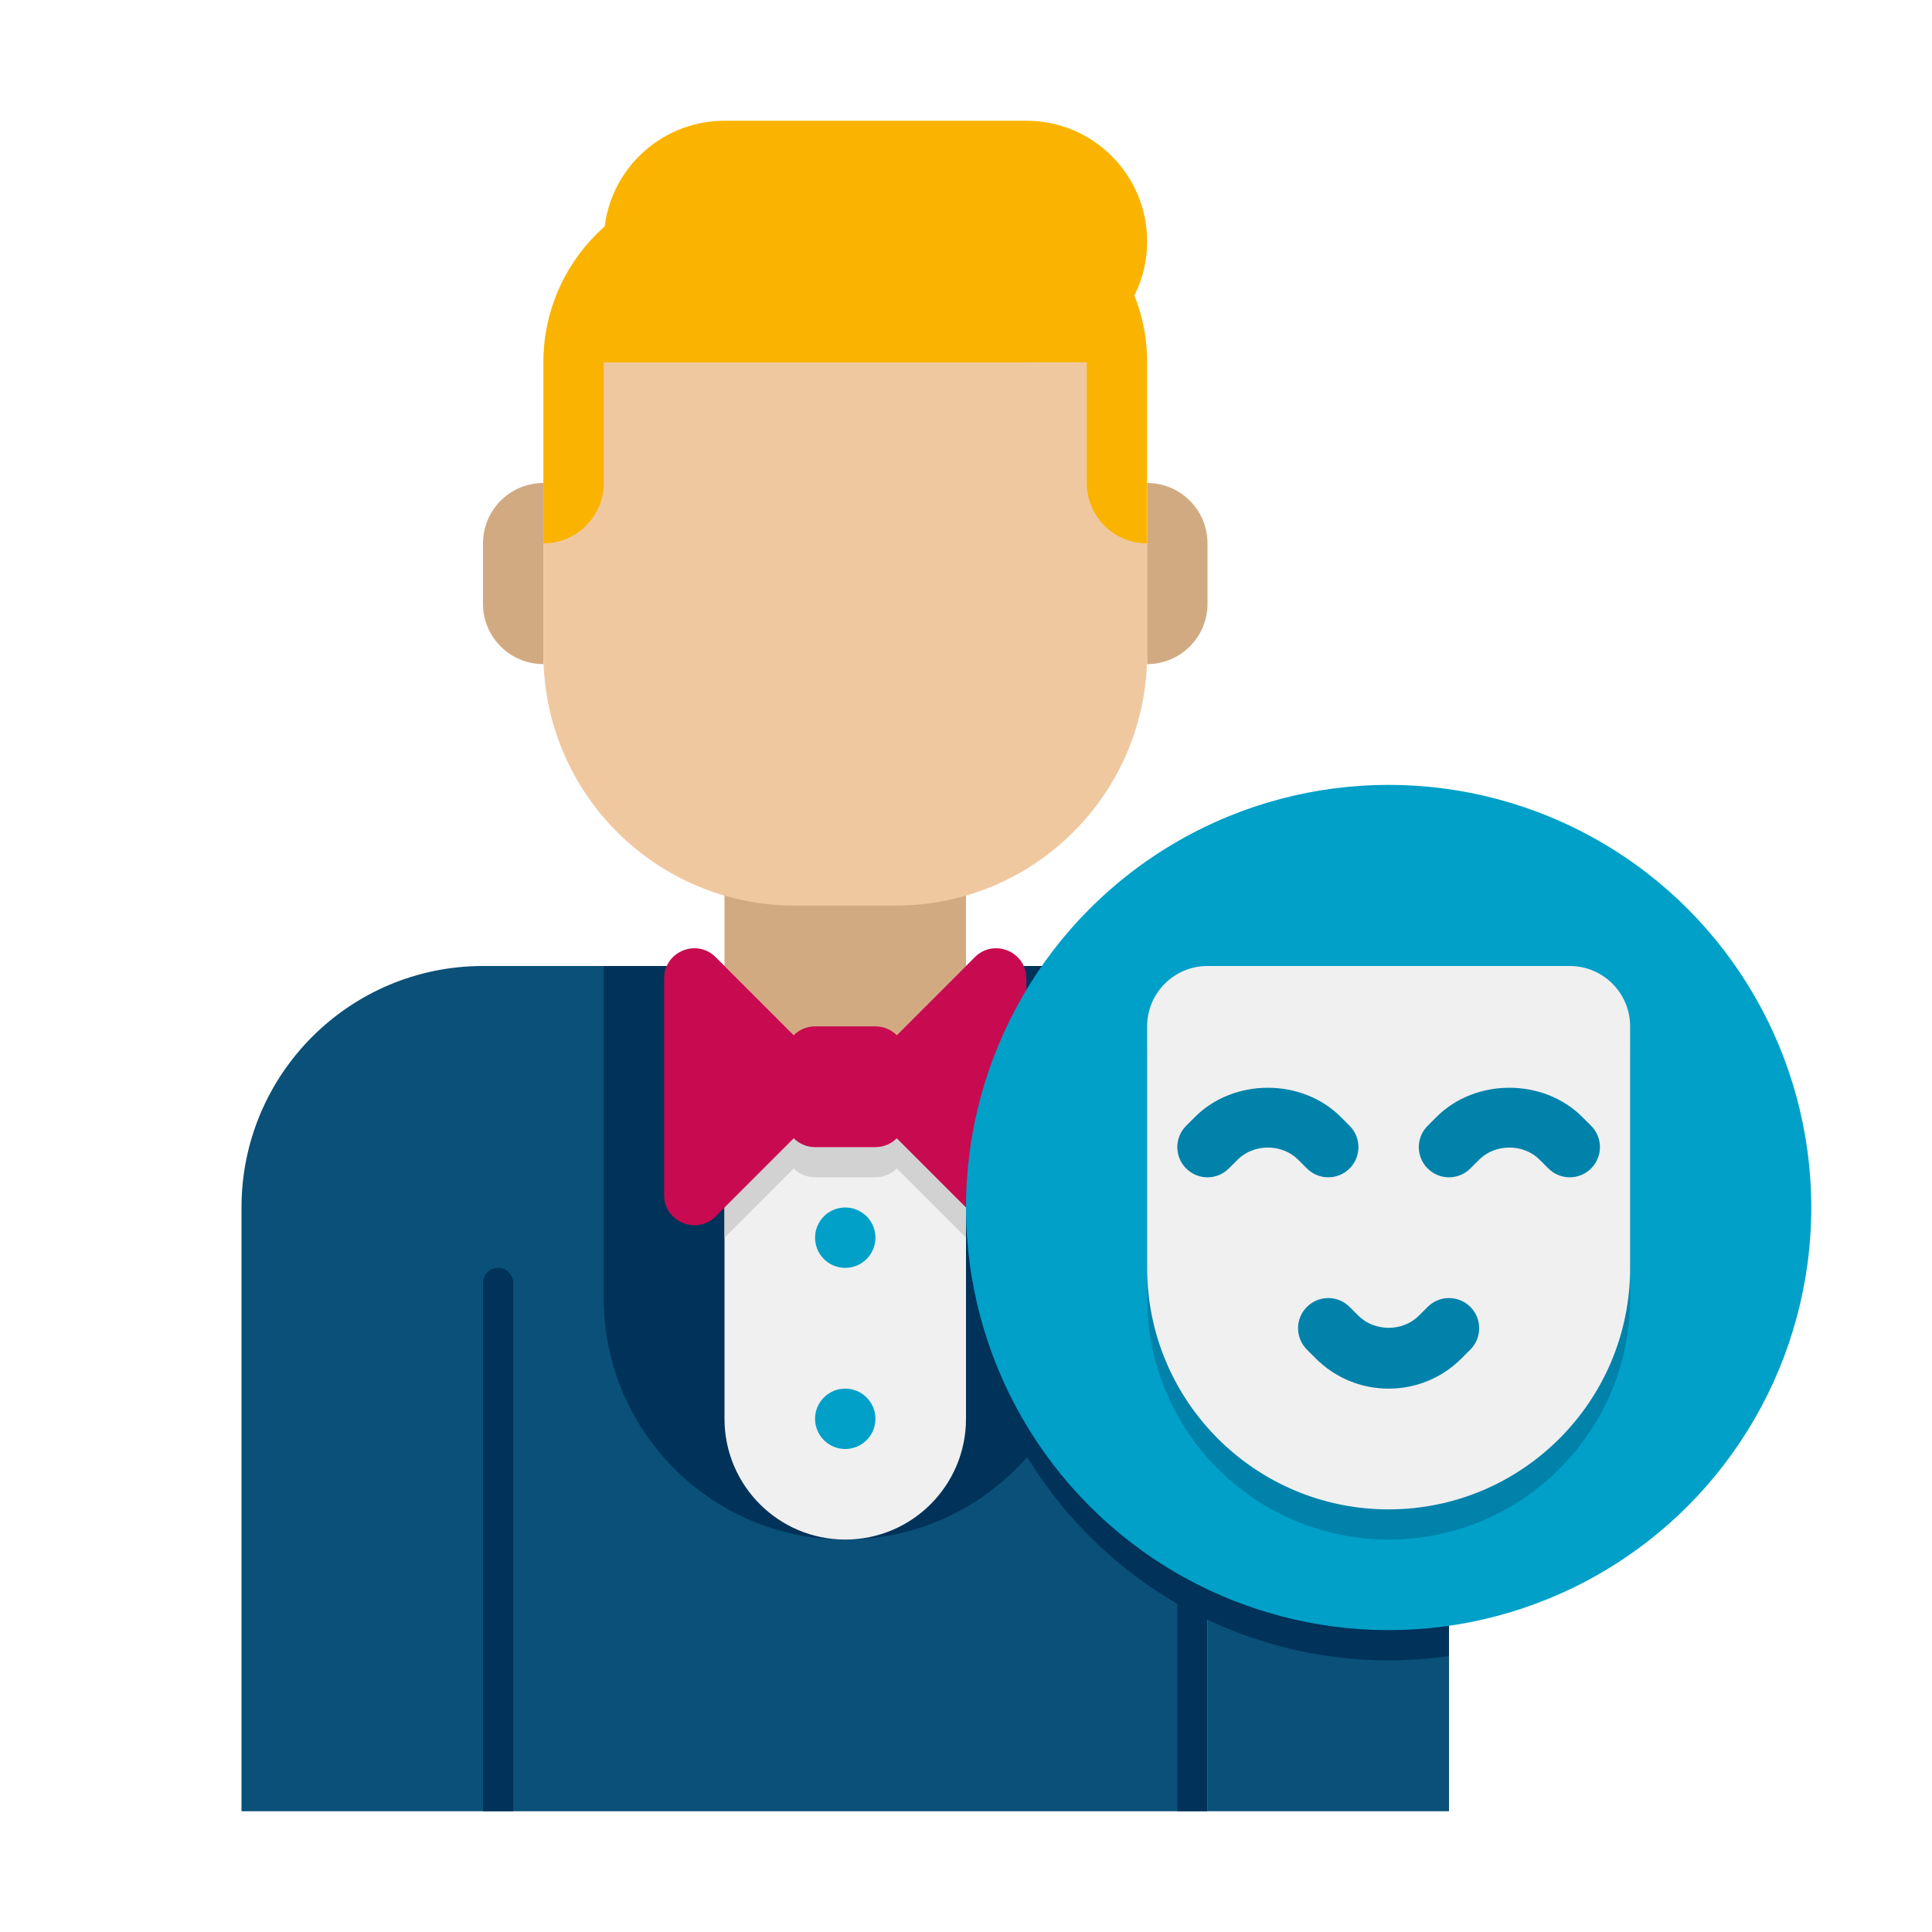
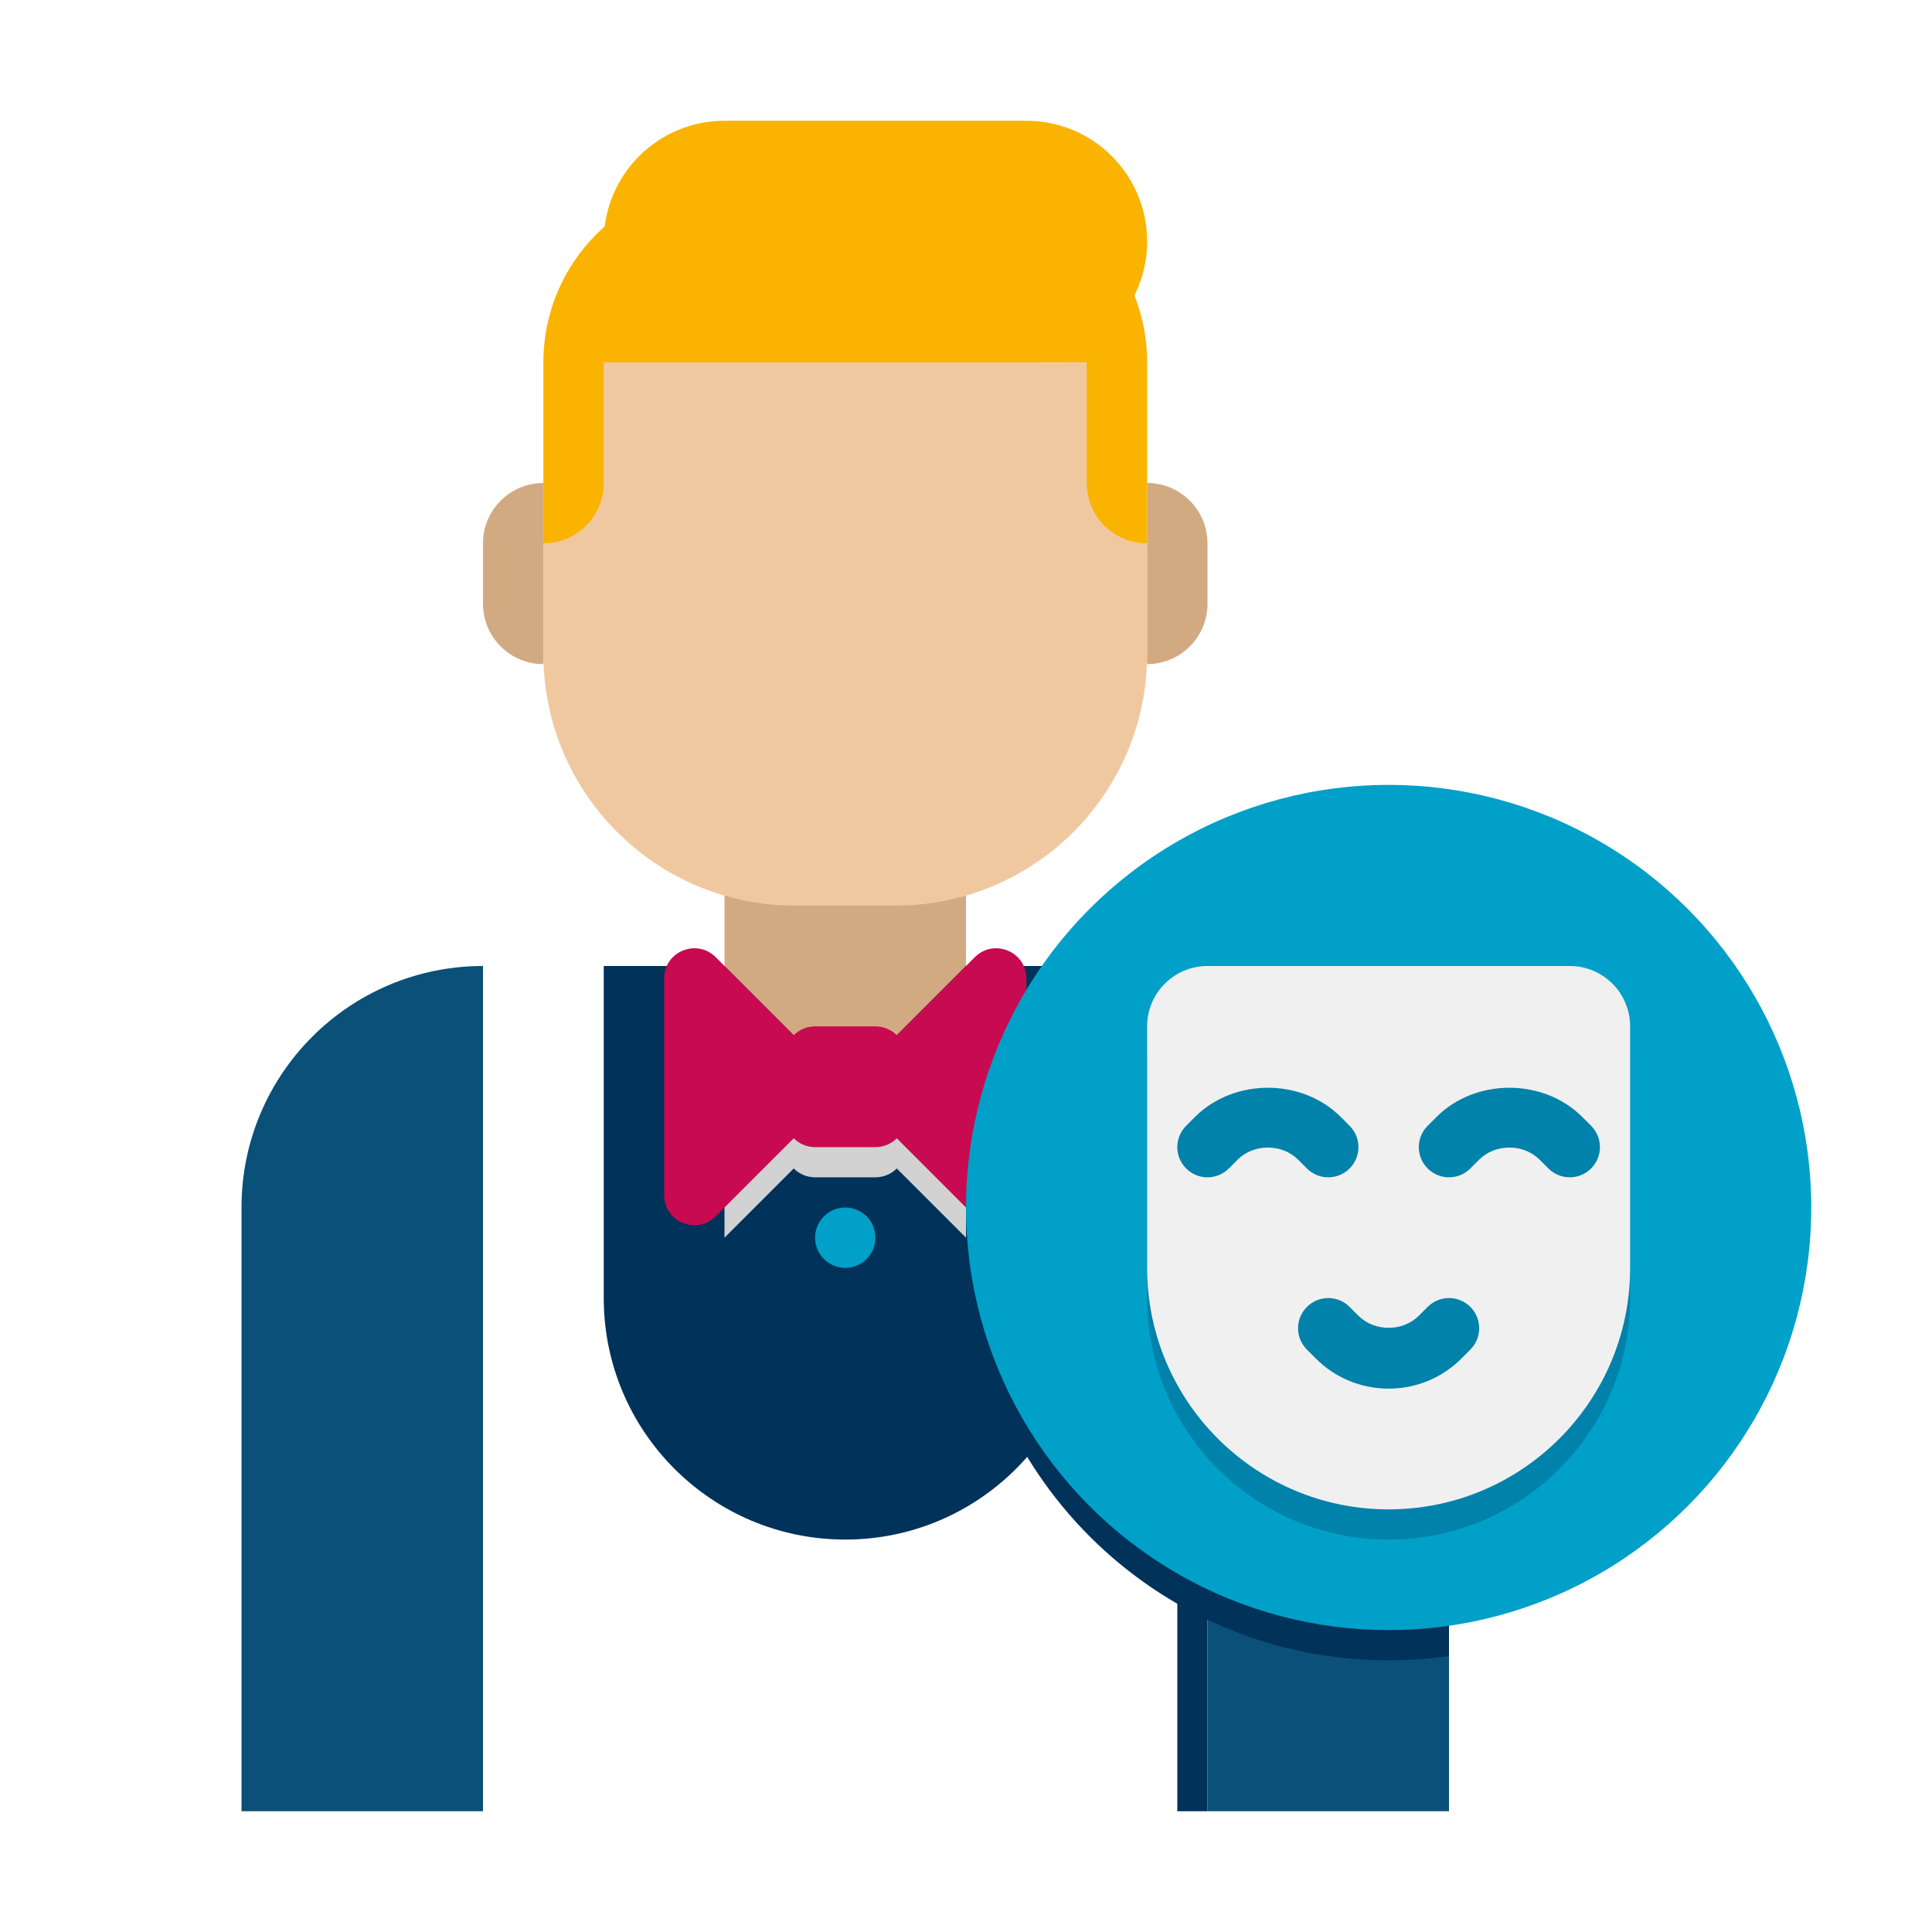
<svg xmlns="http://www.w3.org/2000/svg" height="512" viewBox="0 0 64 64" width="512">
  <g id="Icons">
    <g>
      <g>
        <g>
-           <path d="m16 32h24v28h-24z" fill="#0a5078" />
-         </g>
+           </g>
        <g>
          <path d="m28 51c-4.418 0-8-3.582-8-8v-11h16v11c0 4.418-3.582 8-8 8z" fill="#00325a" />
        </g>
        <g>
-           <path d="m17 60v-17.5c0-.276-.224-.5-.5-.5s-.5.224-.5.5v17.5z" fill="#00325a" />
-         </g>
+           </g>
        <g>
          <path d="m40 60v-17.5c0-.276-.224-.5-.5-.5s-.5.224-.5.5v17.5z" fill="#00325a" />
        </g>
        <g>
          <path d="m8 40v20h8v-28c-4.418 0-8 3.582-8 8z" fill="#0a5078" />
        </g>
        <g>
          <path d="m40 32v28h8v-20c0-4.418-3.582-8-8-8z" fill="#0a5078" />
        </g>
        <g>
-           <path d="m28 51c-2.209 0-4-1.791-4-4v-15h8v15c0 2.209-1.791 4-4 4z" fill="#f0f0f0" />
-         </g>
+           </g>
        <g>
          <path d="m32 33-2.293 2.293c-.181-.181-.431-.293-.707-.293h-2c-.276 0-.526.112-.707.293l-2.293-2.293v8l2.293-2.293c.181.181.431.293.707.293h2c.276 0 .526-.112.707-.293l2.293 2.293z" fill="#d2d2d2" />
        </g>
        <g>
          <path d="m32 6h-8c-3.314 0-6 2.686-6 6v6h20v-6c0-3.314-2.686-6-6-6z" fill="#fab400" />
        </g>
        <g>
          <path d="m32 32-4 4-4-4v-6h8z" fill="#d2aa82" />
        </g>
        <g>
          <path d="m29.667 30h-3.333c-4.603 0-8.334-3.731-8.334-8.333v-3.667c1.105 0 2-.895 2-2v-4h16v4c0 1.105.895 2 2 2v3.667c0 4.602-3.731 8.333-8.333 8.333z" fill="#f0c8a0" />
        </g>
        <g>
          <path d="m18 22v-6c-1.105 0-2 .895-2 2v2c0 1.105.895 2 2 2z" fill="#d2aa82" />
        </g>
        <g>
          <path d="m38 22v-6c1.105 0 2 .895 2 2v2c0 1.105-.895 2-2 2z" fill="#d2aa82" />
        </g>
        <g>
          <path d="m34 12h-14v-4c0-2.209 1.791-4 4-4h10c2.209 0 4 1.791 4 4 0 2.209-1.791 4-4 4z" fill="#fab400" />
        </g>
      </g>
      <g>
        <path d="m40 32h-4.724c-2.044 2.434-3.276 5.573-3.276 9 0 7.732 6.268 14 14 14 .679 0 1.347-.049 2-.142v-14.858c0-4.418-3.582-8-8-8z" fill="#00325a" />
      </g>
      <path d="m32.293 31.707-2.586 2.586c-.181-.181-.431-.293-.707-.293h-2c-.276 0-.526.112-.707.293l-2.586-2.586c-.63-.63-1.707-.184-1.707.707v7.172c0 .891 1.077 1.337 1.707.707l2.586-2.586c.181.181.431.293.707.293h2c.276 0 .526-.112.707-.293l2.586 2.586c.63.63 1.707.184 1.707-.707v-7.172c0-.891-1.077-1.337-1.707-.707z" fill="#c80a50" />
      <g>
        <circle cx="46" cy="40" fill="#00a0c8" r="14" />
      </g>
      <g>
        <path d="m46 51c-4.418 0-8-3.582-8-8v-8c0-1.105.895-2 2-2h12c1.105 0 2 .895 2 2v8c0 4.418-3.582 8-8 8z" fill="#0082aa" />
      </g>
      <g>
        <circle cx="28" cy="41" fill="#00a0c8" r="1" />
      </g>
      <g>
-         <circle cx="28" cy="47" fill="#00a0c8" r="1" />
-       </g>
+         </g>
      <g>
        <path d="m46 50c-4.418 0-8-3.582-8-8v-8c0-1.105.895-2 2-2h12c1.105 0 2 .895 2 2v8c0 4.418-3.582 8-8 8z" fill="#f0f0f0" />
      </g>
      <g>
        <path d="m44 39c-.256 0-.512-.098-.707-.293l-.293-.293c-.535-.533-1.465-.533-2 0l-.293.293c-.391.391-1.023.391-1.414 0s-.391-1.023 0-1.414l.293-.293c1.289-1.289 3.539-1.289 4.828 0l.293.293c.391.391.391 1.023 0 1.414-.195.195-.451.293-.707.293z" fill="#0082aa" />
      </g>
      <g>
        <path d="m46 46c-.912 0-1.77-.355-2.414-1l-.293-.293c-.391-.391-.391-1.023 0-1.414s1.023-.391 1.414 0l.293.293c.535.533 1.465.533 2 0l.293-.293c.391-.391 1.023-.391 1.414 0s.391 1.023 0 1.414l-.293.293c-.644.645-1.502 1-2.414 1z" fill="#0082aa" />
      </g>
      <g>
        <path d="m52 39c-.256 0-.512-.098-.707-.293l-.293-.293c-.535-.533-1.465-.533-2 0l-.293.293c-.391.391-1.023.391-1.414 0s-.391-1.023 0-1.414l.293-.293c1.289-1.289 3.539-1.289 4.828 0l.293.293c.391.391.391 1.023 0 1.414-.195.195-.451.293-.707.293z" fill="#0082aa" />
      </g>
    </g>
  </g>
</svg>